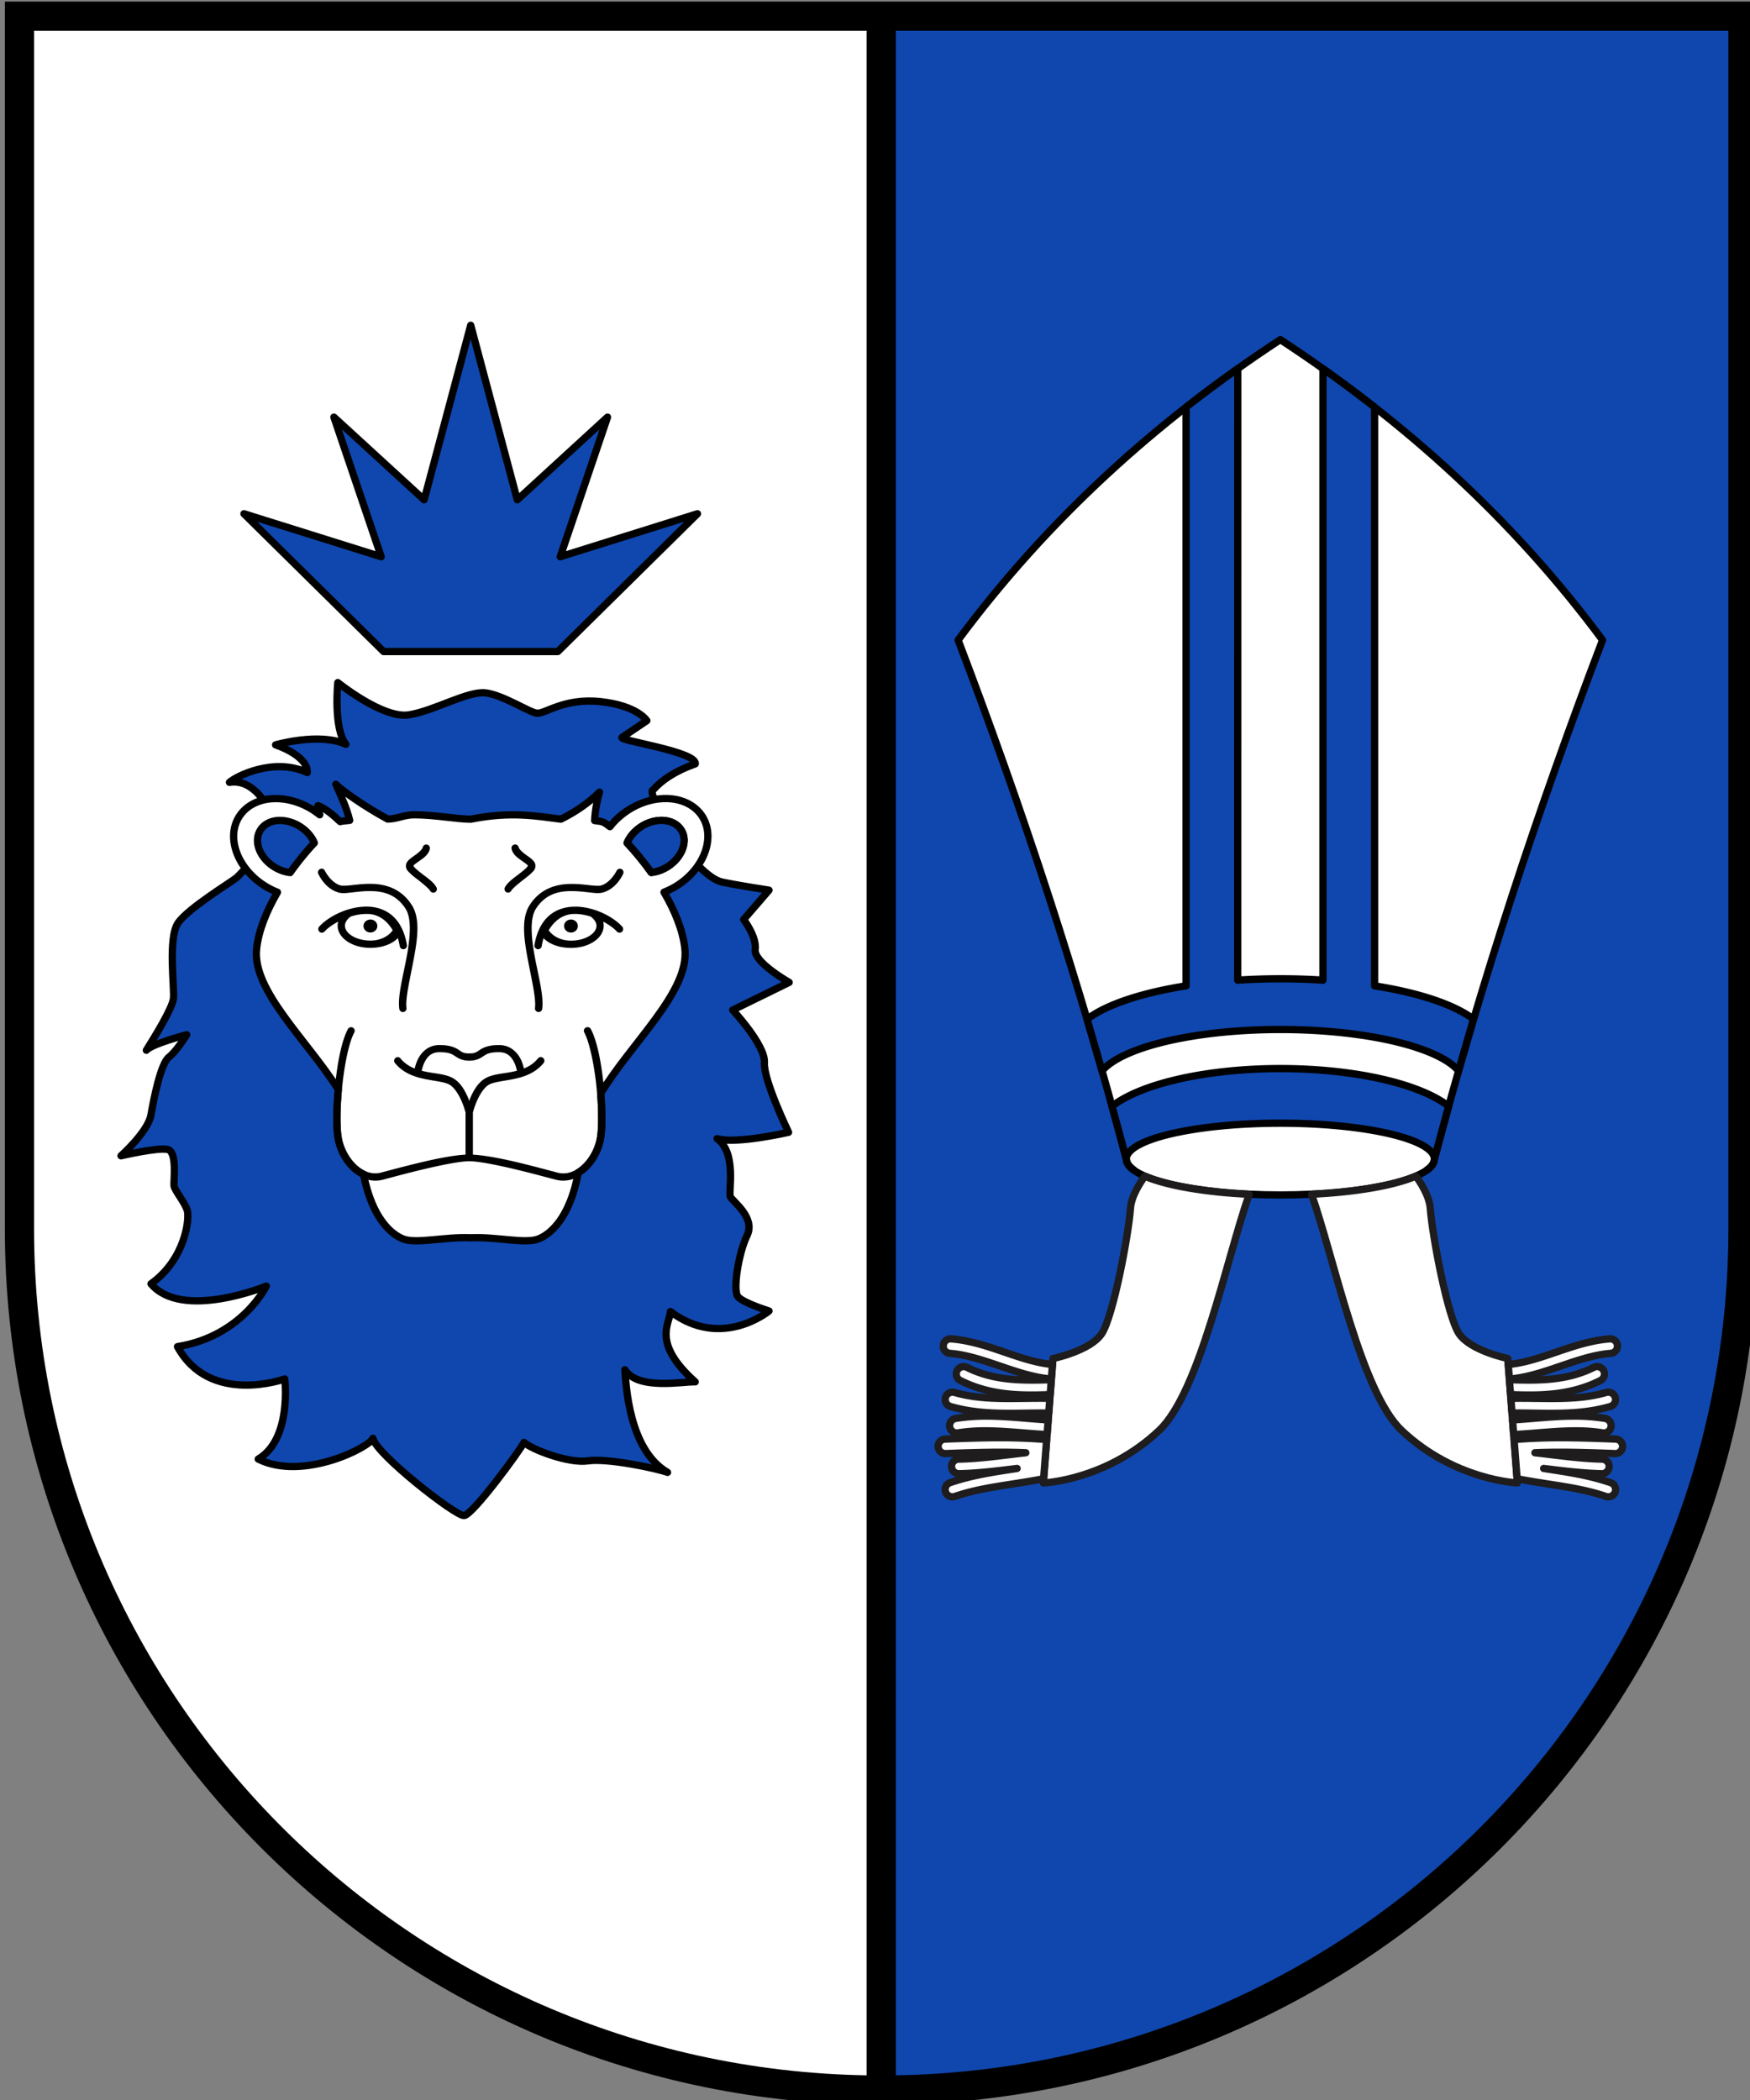
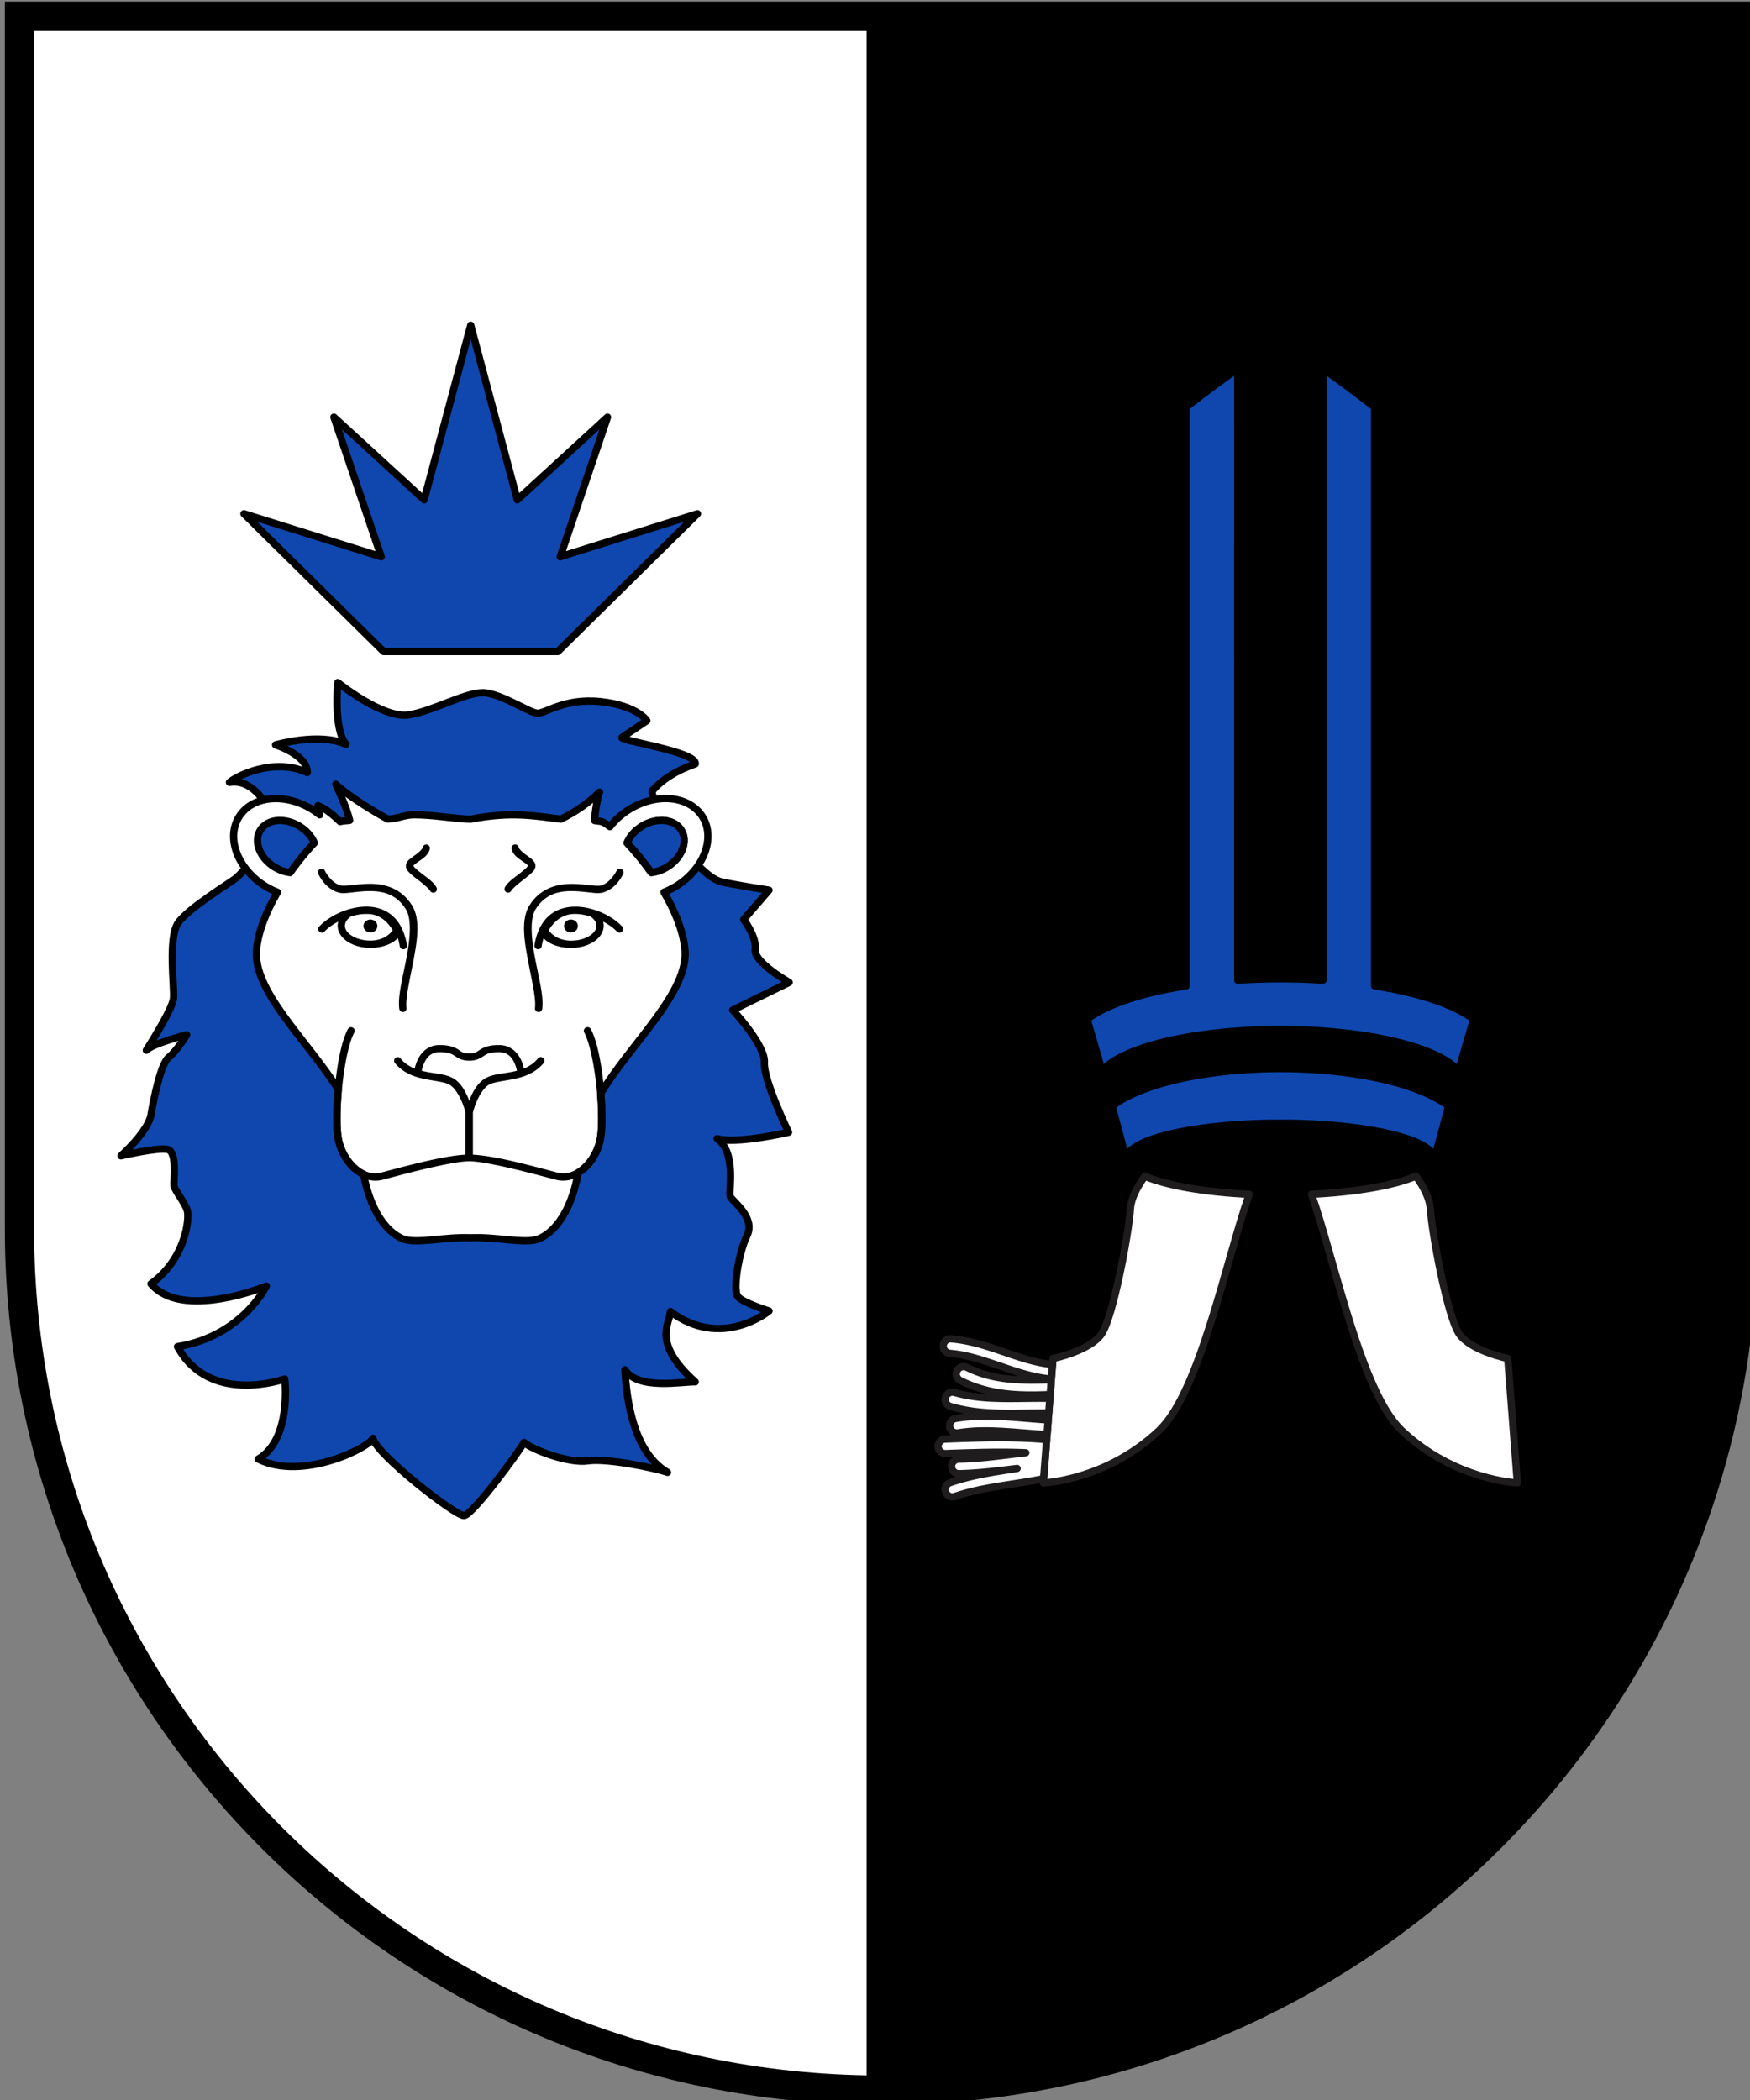
<svg xmlns="http://www.w3.org/2000/svg" xmlns:ns1="http://sodipodi.sourceforge.net/DTD/sodipodi-0.dtd" xmlns:ns2="http://www.inkscape.org/namespaces/inkscape" width="31.75mm" height="38.1mm" viewBox="0 0 31.75 38.1" version="1.1" id="svg455" xml:space="preserve" ns1:docname="AUT_Bad_Waltersdorf_COA.svg" ns2:version="1.2 (dc2aeda, 2022-05-15)">
  <rect x="0" y="0" width="31.75" height="38.1" fill="#808080" stroke="none" />
  <ns1:namedview id="namedview8651" pagecolor="#ffffff" bordercolor="#000000" borderopacity="0.25" ns2:showpageshadow="2" ns2:pageopacity="0.0" ns2:pagecheckerboard="0" ns2:deskcolor="#d1d1d1" ns2:document-units="mm" showgrid="false" ns2:current-layer="g4328" />
  <defs id="defs452">
    <linearGradient id="linearGradient4269">
      <stop style="stop-color:#1177cc;stop-opacity:1;" offset="0" id="stop4267" />
    </linearGradient>
  </defs>
  <g id="layer1" style="display:inline">
    <g id="_x30_2" transform="matrix(0.265,0,0,0.265,-55.562,-18.521)" style="display:inline">
      <path d="m 210,70 v 84 c 0,33.137 26.863,60 60,60 33.137,0 60,-26.863 60,-60 V 70 Z" id="path9" />
      <path fill="#ffdd11" d="m 269,72 h -57 v 82 c 0,31.696 25.432,57.438 57,57.975 z" id="path11" style="fill:#ffffff;fill-opacity:1" />
-       <path fill="#1177cc" d="M 271,211.975 C 302.568,211.439 328,185.697 328,154 V 72 h -57 z" id="path13" style="fill:#0f47af" />
    </g>
    <g id="g4328">
-       <path id="ellipse3037" style="display:inline;opacity:1;fill:#ffffff;stroke:#000000;stroke-width:0.132;stroke-linecap:round;stroke-linejoin:round" d="m 23.229,6.162 c -2.261,1.482 -4.232,3.275 -5.846,5.451 1.171,3.073 2.204,6.205 3.051,9.416 -10e-7,0.359 1.251,0.651 2.795,0.651 1.543,0 2.795,-0.292 2.795,-0.651 0.847,-3.212 1.88,-6.343 3.051,-9.416 C 27.461,9.437 25.49,7.644 23.229,6.162 Z" />
+       <path id="ellipse3037" style="display:inline;opacity:1;fill:#ffffff;stroke:#000000;stroke-width:0.132;stroke-linecap:round;stroke-linejoin:round" d="m 23.229,6.162 C 27.461,9.437 25.49,7.644 23.229,6.162 Z" />
      <path id="ellipse2972" style="opacity:1;fill:#0f47af;fill-opacity:1;stroke:#000000;stroke-width:0.132;stroke-linecap:round;stroke-linejoin:round" d="m 23.229,19.387 a 3.339,1.147 0 0 0 -3.054,0.684 c 0.088,0.319 0.174,0.638 0.259,0.958 a 2.795,0.651 0 0 1 2.795,-0.651 2.795,0.651 0 0 1 2.795,0.651 c 0.085,-0.32 0.171,-0.64 0.259,-0.959 A 3.339,1.147 0 0 0 23.229,19.387 Z m 2.795,1.642 a 2.795,0.651 0 0 1 -0.005,0.038 c 0.003,-0.012 0.005,-0.025 0.005,-0.038 z m -5.589,0 c 0,0.013 0.002,0.025 0.005,0.038 a 2.795,0.651 0 0 1 -0.005,-0.038 z m 5.583,0.043 a 2.795,0.651 0 0 1 -0.014,0.035 c 0.006,-0.012 0.011,-0.023 0.014,-0.035 z m -0.014,0.035 a 2.795,0.651 0 0 1 -0.107,0.115 3.339,1.147 0 0 0 0.006,-0.003 c 0.047,-0.036 0.081,-0.074 0.101,-0.112 z m -5.561,-0.035 c 0.003,0.011 0.007,0.022 0.013,0.033 a 2.795,0.651 0 0 1 -0.013,-0.033 z m 0.014,0.036 c 0.02,0.038 0.053,0.075 0.099,0.11 a 3.339,1.147 0 0 0 0.007,0.003 2.795,0.651 0 0 1 -0.106,-0.113 z" />
      <path id="ellipse2976" style="opacity:1;fill:#0f47af;fill-opacity:1;stroke:#000000;stroke-width:0.132;stroke-linecap:round;stroke-linejoin:round" d="M 22.457,6.69 C 22.138,6.915 21.825,7.148 21.519,7.388 V 17.886 a 3.79,1.18 0 0 0 -1.797,0.606 c 0.002,0.005 0.003,0.01 0.004,0.015 0.045,0.151 0.089,0.302 0.133,0.453 0.042,0.145 0.084,0.289 0.125,0.434 0.003,0.012 0.007,0.023 0.01,0.035 a 3.339,0.994 0 0 1 3.234,-0.751 3.339,0.994 0 0 1 3.234,0.75 c 0.041,-0.143 0.082,-0.286 0.124,-0.428 0.009,-0.033 0.019,-0.066 0.028,-0.099 0.038,-0.131 0.077,-0.263 0.116,-0.394 0.002,-0.005 0.003,-0.01 0.005,-0.015 A 3.79,1.18 0 0 0 24.939,17.886 V 7.388 C 24.633,7.148 24.32,6.915 24.002,6.69 V 17.783 a 3.79,1.18 0 0 0 -0.773,-0.025 3.79,1.18 0 0 0 -0.773,0.025 z" />
      <path id="path3766" style="color:#000000;opacity:1;fill:#ffffff;stroke:#1e1c1c;stroke-width:0.132;stroke-linecap:round;stroke-linejoin:round;stroke-dasharray:none" d="m 25.688,21.339 c -0.387,0.166 -1.074,0.289 -1.893,0.328 0.415,1.181 0.897,3.585 1.633,4.283 0.96,0.91 2.101,0.954 2.101,0.954 l -0.174,-2.257 c 0,0 -0.677,-0.139 -0.885,-0.451 -0.208,-0.312 -0.486,-1.788 -0.521,-2.277 -0.012,-0.167 -0.112,-0.375 -0.261,-0.581 z" />
-       <path id="path3756" style="color:#000000;opacity:1;fill:#ffffff;stroke:#1e1c1c;stroke-width:0.132;stroke-linecap:round;stroke-linejoin:round;stroke-dasharray:none" d="m 29.203,24.291 c -0.392,0.031 -0.749,0.167 -1.094,0.283 -0.252,0.085 -0.497,0.159 -0.745,0.182 l 0.021,0.264 c 0.284,-0.025 0.55,-0.107 0.808,-0.194 0.352,-0.118 0.688,-0.245 1.029,-0.272 a 0.132,0.132 0 0 0 0.123,-0.143 0.132,0.132 0 0 0 -0.142,-0.121 z m -0.234,0.503 c -0.017,9.72e-4 -0.035,0.005 -0.051,0.013 -0.492,0.247 -1.004,0.241 -1.533,0.225 l 0.021,0.27 c 0.518,0.02 1.076,0.023 1.631,-0.256 0.065,-0.033 0.091,-0.113 0.058,-0.178 -0.024,-0.05 -0.075,-0.077 -0.127,-0.074 z m 0.217,0.464 a 0.132,0.132 0 0 0 -0.045,0.005 c -0.54,0.159 -1.128,0.095 -1.729,0.107 l 0.02,0.267 c 0.574,-0.008 1.184,0.057 1.785,-0.12 a 0.132,0.132 0 0 0 0.088,-0.164 0.132,0.132 0 0 0 -0.118,-0.095 z m -0.612,0.434 c -0.026,-9.2e-5 -0.051,1.72e-4 -0.077,5.16e-4 -0.359,0.005 -0.711,0.049 -1.055,0.069 l 0.02,0.266 c 0.558,-0.029 1.097,-0.117 1.615,-0.031 a 0.132,0.132 0 0 0 0.152,-0.11 0.132,0.132 0 0 0 -0.109,-0.152 c -0.184,-0.03 -0.366,-0.042 -0.546,-0.043 z m -0.23,0.392 c -0.291,-4.83e-4 -0.582,0.009 -0.874,0.034 l 0.055,0.71 c 0.555,0.112 1.107,0.148 1.611,0.322 a 0.132,0.132 0 0 0 0.168,-0.082 0.132,0.132 0 0 0 -0.082,-0.168 c -0.403,-0.139 -0.815,-0.196 -1.216,-0.258 0.345,0.042 0.696,0.088 1.055,0.095 a 0.132,0.132 0 0 0 0.134,-0.129 0.132,0.132 0 0 0 -0.129,-0.135 c -0.401,-0.008 -0.805,-0.07 -1.218,-0.116 0.481,-0.02 0.966,-0.003 1.454,0.015 a 0.132,0.132 0 0 0 0.137,-0.127 0.132,0.132 0 0 0 -0.127,-0.136 c -0.321,-0.012 -0.644,-0.024 -0.968,-0.025 z" />
      <path id="path3754" style="color:#000000;opacity:1;fill:#ffffff;stroke:#1e1c1c;stroke-width:0.132;stroke-linecap:round;stroke-linejoin:round;stroke-dasharray:none" d="m 20.771,21.339 c -0.149,0.206 -0.25,0.414 -0.261,0.581 -0.035,0.489 -0.313,1.964 -0.521,2.277 -0.208,0.312 -0.885,0.451 -0.885,0.451 l -0.174,2.257 c 0,0 1.14,-0.044 2.101,-0.954 0.737,-0.698 1.219,-3.103 1.633,-4.283 -0.819,-0.039 -1.506,-0.162 -1.893,-0.328 z" />
      <path id="path3260" style="color:#000000;opacity:1;fill:#ffffff;stroke:#1e1c1c;stroke-width:0.132;stroke-linecap:round;stroke-linejoin:round;stroke-dasharray:none" d="m 17.256,24.291 c 0.392,0.031 0.749,0.167 1.094,0.283 0.252,0.085 0.497,0.159 0.745,0.182 l -0.021,0.264 c -0.284,-0.025 -0.55,-0.107 -0.808,-0.194 -0.352,-0.118 -0.688,-0.245 -1.029,-0.272 a 0.132,0.132 0 0 1 -0.123,-0.143 0.132,0.132 0 0 1 0.142,-0.121 z m 0.234,0.503 c 0.017,9.72e-4 0.035,0.005 0.051,0.013 0.492,0.247 1.004,0.241 1.533,0.225 l -0.021,0.27 c -0.518,0.02 -1.076,0.023 -1.631,-0.256 -0.065,-0.033 -0.091,-0.113 -0.058,-0.178 0.024,-0.05 0.075,-0.077 0.127,-0.074 z m -0.217,0.464 a 0.132,0.132 0 0 1 0.045,0.005 c 0.54,0.159 1.128,0.095 1.729,0.107 l -0.02,0.267 c -0.574,-0.008 -1.184,0.057 -1.785,-0.12 a 0.132,0.132 0 0 1 -0.088,-0.164 0.132,0.132 0 0 1 0.118,-0.095 z m 0.612,0.434 c 0.026,-9.2e-5 0.051,1.72e-4 0.077,5.16e-4 0.359,0.005 0.711,0.049 1.055,0.069 l -0.02,0.266 c -0.558,-0.029 -1.097,-0.117 -1.615,-0.031 a 0.132,0.132 0 0 1 -0.152,-0.11 0.132,0.132 0 0 1 0.109,-0.152 c 0.184,-0.03 0.366,-0.042 0.546,-0.043 z m 0.23,0.392 c 0.291,-4.83e-4 0.582,0.009 0.874,0.034 l -0.055,0.71 c -0.555,0.112 -1.107,0.148 -1.611,0.322 a 0.132,0.132 0 0 1 -0.168,-0.082 0.132,0.132 0 0 1 0.082,-0.168 c 0.403,-0.139 0.815,-0.196 1.216,-0.258 -0.345,0.042 -0.696,0.088 -1.055,0.095 a 0.132,0.132 0 0 1 -0.134,-0.129 0.132,0.132 0 0 1 0.129,-0.135 c 0.401,-0.008 0.805,-0.07 1.218,-0.116 -0.481,-0.02 -0.966,-0.003 -1.454,0.015 a 0.132,0.132 0 0 1 -0.137,-0.127 0.132,0.132 0 0 1 0.127,-0.136 c 0.321,-0.012 0.644,-0.024 0.968,-0.025 z" />
    </g>
    <g id="g4340">
      <path id="rect2707" style="display:inline;opacity:1;fill:#0f47af;stroke:#000000;stroke-width:0.132;stroke-linecap:round;stroke-linejoin:round" d="M 8.54,5.901 7.695,9.068 6.058,7.568 6.916,10.101 4.426,9.321 6.96,11.821 H 7.498 10.12 L 12.654,9.321 10.164,10.101 11.022,7.568 9.385,9.068 Z" />
      <path style="fill:#0f47af;fill-opacity:1;stroke:#000000;stroke-width:0.132;stroke-linecap:round;stroke-linejoin:round;stroke-dasharray:none" d="m 6.129,12.384 c 0,0 0.816,0.659 1.287,0.586 0.471,-0.073 1.088,-0.45 1.412,-0.397 0.324,0.052 0.764,0.345 0.91,0.366 0.146,0.021 0.492,-0.282 1.161,-0.209 0.669,0.073 0.837,0.345 0.837,0.345 l -0.45,0.303 c -0.084,0.056 1.363,0.257 1.328,0.481 -0.359,0.127 -0.6,0.288 -0.764,0.471 -0.157,0.034 0.731,1.566 1.255,1.674 0.325,0.067 0.847,0.146 0.847,0.146 l -0.46,0.533 c 0,0 0.241,0.314 0.209,0.544 -0.031,0.23 0.617,0.596 0.617,0.596 l -1.025,0.502 c 0,0 0.596,0.638 0.575,0.952 -0.021,0.314 0.439,1.266 0.439,1.266 0,0 -0.952,0.22 -1.297,0.115 0.366,0.261 0.199,0.973 0.241,1.056 0.042,0.084 0.46,0.377 0.303,0.701 -0.157,0.324 -0.261,0.994 -0.167,1.109 0.094,0.115 0.565,0.261 0.565,0.261 0,0 -0.858,0.711 -1.789,0.01 -0.01,0.22 -0.345,0.565 0.45,1.276 -0.22,-0.01 -1.036,0.157 -1.276,-0.22 0.021,0.282 0.073,1.454 0.774,1.862 -0.199,-0.073 -1.088,-0.261 -1.443,-0.209 -0.356,0.052 -1.025,-0.209 -1.161,-0.335 -0.073,0.146 -0.931,1.318 -1.088,1.328 -0.157,0.01 -1.6,-1.119 -1.653,-1.402 -0.052,0.157 -1.266,0.784 -2.081,0.377 0.617,-0.366 0.481,-1.454 0.481,-1.454 0,0 -1.36,0.492 -1.946,-0.586 1.171,-0.188 1.611,-1.098 1.611,-1.098 0,0 -1.527,0.628 -2.092,-0.042 0.628,-0.45 0.701,-1.182 0.659,-1.328 -0.042,-0.146 -0.23,-0.366 -0.241,-0.45 -0.01,-0.084 0.063,-0.617 -0.115,-0.659 -0.178,-0.042 -0.847,0.115 -0.847,0.115 0,0 0.492,-0.439 0.544,-0.743 0.052,-0.303 0.178,-0.931 0.324,-1.046 0.146,-0.115 0.324,-0.408 0.324,-0.408 0,0 -0.638,0.167 -0.732,0.282 0.136,-0.22 0.471,-0.753 0.492,-0.941 0.021,-0.188 -0.105,-1.098 0.084,-1.37 0.188,-0.272 0.973,-0.743 1.067,-0.826 0.094,-0.084 0.774,-0.826 0.711,-0.983 C 4.947,14.78 4.655,14.11 4.163,14.194 4.278,14.089 4.958,13.734 5.575,14.016 c 0.01,-0.314 -0.575,-0.502 -0.575,-0.502 0,0 0.795,-0.23 1.276,-0.01 C 6.046,13.221 6.129,12.384 6.129,12.384 Z" id="path3827" />
      <path id="path3948" style="fill:#ffffff;fill-opacity:1;stroke:#000000;stroke-width:0.132;stroke-linecap:round;stroke-linejoin:round;stroke-dasharray:none" d="m 6.093,14.229 c 0.087,0.195 0.195,0.424 0.251,0.655 -0.075,0.006 -0.136,0.013 -0.173,0.022 C 6.033,14.774 5.899,14.666 5.769,14.616 c 0.011,0.054 0.022,0.111 0.032,0.167 -0.061,-0.049 -0.127,-0.094 -0.195,-0.132 -0.201,-0.111 -0.422,-0.168 -0.63,-0.162 -0.304,0.008 -0.551,0.149 -0.667,0.379 -0.203,0.403 0.048,0.96 0.562,1.244 0.053,0.029 0.107,0.055 0.163,0.076 -0.193,0.331 -0.343,0.689 -0.379,1.029 -0.079,0.756 0.91,1.646 1.483,2.551 -0.034,0.368 -0.036,0.726 0.003,0.911 0.057,0.27 0.232,0.522 0.454,0.625 0.159,0.816 0.516,1.095 0.718,1.174 0.241,0.094 0.758,-0.042 1.228,-0.021 0.47,-0.021 0.986,0.115 1.228,0.021 0.205,-0.08 0.568,-0.364 0.723,-1.204 0.195,-0.117 0.346,-0.349 0.397,-0.595 0.036,-0.173 0.037,-0.497 0.009,-0.839 0.564,-0.93 1.61,-1.848 1.528,-2.624 -0.036,-0.34 -0.186,-0.698 -0.379,-1.029 0.056,-0.022 0.111,-0.047 0.164,-0.076 0.513,-0.284 0.765,-0.841 0.562,-1.244 -0.116,-0.23 -0.363,-0.37 -0.667,-0.379 -0.208,-0.006 -0.43,0.051 -0.63,0.162 -0.16,0.089 -0.302,0.209 -0.41,0.348 -0.051,-0.04 -0.094,-0.069 -0.126,-0.083 -0.025,-0.011 -0.079,-0.02 -0.151,-0.027 0.007,-0.16 0.035,-0.336 0.088,-0.516 -0.217,0.215 -0.471,0.376 -0.701,0.49 -0.437,-0.055 -0.907,-0.145 -1.636,5.16e-4 -0.25,-3.28e-4 -0.656,-0.08 -1.025,-0.08 -0.179,-2.78e-4 -0.311,0.076 -0.481,0.078 C 6.628,14.641 6.203,14.345 6.093,14.229 Z m 5.885,0.656 c 0.179,-0.007 0.327,0.069 0.394,0.202 0.108,0.215 -0.026,0.511 -0.301,0.661 -0.081,0.045 -0.169,0.073 -0.255,0.083 C 11.671,15.626 11.517,15.443 11.378,15.294 c 0.054,-0.13 0.163,-0.246 0.3,-0.322 0.095,-0.052 0.2,-0.082 0.3,-0.086 z" />
      <path id="ellipse4081" style="stroke-width:0.132;stroke-linecap:round;stroke-linejoin:round" d="M 6.846,16.801 A 0.125,0.118 0 0 1 6.721,16.918 0.125,0.118 0 0 1 6.595,16.801 0.125,0.118 0 0 1 6.721,16.683 0.125,0.118 0 0 1 6.846,16.801 Z M 6.621,16.449 C 6.285,16.459 5.952,16.634 5.791,16.812 a 0.066,0.066 0 0 0 0.004,0.092 0.066,0.066 0 0 0 0.094,-0.004 c 0.126,-0.139 0.446,-0.31 0.736,-0.318 0.145,-0.004 0.281,0.028 0.391,0.115 0.109,0.088 0.197,0.233 0.236,0.469 a 0.066,0.066 0 0 0 0.076,0.055 0.066,0.066 0 0 0 0.055,-0.076 C 7.339,16.885 7.236,16.707 7.098,16.596 6.959,16.485 6.789,16.444 6.621,16.449 Z m 0.031,0 c -0.114,-4.48e-4 -0.228,0.019 -0.336,0.053 a 0.066,0.066 0 0 0 -0.018,0.01 c -0.104,0.071 -0.172,0.172 -0.172,0.283 1.383e-4,0.121 0.077,0.224 0.186,0.293 0.109,0.069 0.251,0.109 0.408,0.109 0.26,6e-6 0.498,-0.105 0.574,-0.293 a 0.066,0.066 0 0 0 -0.002,-0.055 C 7.157,16.561 6.904,16.45 6.652,16.449 Z m 0,0.131 c 0.196,7.7e-4 0.356,0.102 0.473,0.297 -0.065,0.095 -0.206,0.188 -0.404,0.188 -0.135,-3.6e-5 -0.255,-0.035 -0.338,-0.088 -0.083,-0.053 -0.125,-0.117 -0.125,-0.182 2.09e-5,-0.056 0.036,-0.116 0.107,-0.168 0.094,-0.028 0.193,-0.047 0.287,-0.047 z M 5.857,15.764 a 0.066,0.066 0 0 0 -0.049,0.002 0.066,0.066 0 0 0 -0.033,0.088 c 0,0 0.112,0.266 0.365,0.338 0.075,0.022 0.158,0.009 0.258,-0.002 0.1,-0.011 0.213,-0.025 0.328,-0.023 0.231,0.003 0.464,0.059 0.633,0.322 0.113,0.176 0.084,0.523 0.018,0.877 -0.066,0.354 -0.164,0.703 -0.133,0.938 a 0.066,0.066 0 0 0 0.074,0.057 0.066,0.066 0 0 0 0.057,-0.074 c -0.023,-0.175 0.066,-0.537 0.133,-0.896 0.067,-0.36 0.119,-0.728 -0.037,-0.971 C 7.276,16.114 6.982,16.038 6.729,16.035 6.602,16.034 6.483,16.048 6.385,16.059 6.286,16.07 6.206,16.073 6.178,16.064 6.001,16.014 5.895,15.799 5.895,15.799 a 0.066,0.066 0 0 0 -0.037,-0.035 z m 1.891,-0.441 a 0.066,0.066 0 0 0 -0.078,0.049 c -0.008,0.035 -0.066,0.09 -0.137,0.141 -0.035,0.025 -0.072,0.05 -0.104,0.078 -0.031,0.028 -0.064,0.064 -0.064,0.119 0,0.065 0.038,0.098 0.076,0.135 0.038,0.037 0.087,0.075 0.137,0.113 0.099,0.077 0.203,0.164 0.225,0.203 a 0.066,0.066 0 0 0 0.09,0.027 0.066,0.066 0 0 0 0.025,-0.09 c -0.052,-0.095 -0.162,-0.168 -0.26,-0.244 -0.049,-0.038 -0.094,-0.074 -0.125,-0.104 -0.031,-0.03 -0.037,-0.058 -0.037,-0.041 0,0.008 7.96e-4,-0.003 0.021,-0.021 0.021,-0.019 0.055,-0.042 0.092,-0.068 0.073,-0.052 0.166,-0.111 0.189,-0.219 a 0.066,0.066 0 0 0 -0.051,-0.078 z m 2.486,1.478 a 0.125,0.118 0 0 0 0.125,0.118 0.125,0.118 0 0 0 0.125,-0.118 0.125,0.118 0 0 0 -0.125,-0.118 0.125,0.118 0 0 0 -0.125,0.118 z m 0.225,-0.351 c -0.168,-0.005 -0.338,0.036 -0.477,0.146 -0.138,0.111 -0.242,0.29 -0.285,0.549 a 0.066,0.066 0 0 0 0.055,0.076 0.066,0.066 0 0 0 0.076,-0.055 c 0.04,-0.236 0.127,-0.381 0.236,-0.469 0.109,-0.088 0.246,-0.119 0.391,-0.115 0.29,0.009 0.61,0.179 0.736,0.318 a 0.066,0.066 0 0 0 0.094,0.004 0.066,0.066 0 0 0 0.004,-0.092 c -0.161,-0.178 -0.494,-0.353 -0.83,-0.363 z m -0.031,0 c -0.252,9.89e-4 -0.505,0.112 -0.641,0.4 a 0.066,0.066 0 0 0 -0.002,0.055 c 0.076,0.188 0.314,0.293 0.574,0.293 0.157,-4.2e-5 0.3,-0.04 0.408,-0.109 0.109,-0.069 0.185,-0.172 0.186,-0.293 -4.2e-5,-0.112 -0.065,-0.212 -0.17,-0.283 a 0.066,0.066 0 0 0 -0.02,-0.01 c -0.108,-0.033 -0.222,-0.053 -0.336,-0.053 z m 0,0.131 c 0.094,-3.69e-4 0.193,0.019 0.287,0.047 0.071,0.052 0.107,0.112 0.107,0.168 -7.4e-5,0.065 -0.042,0.129 -0.125,0.182 -0.083,0.053 -0.203,0.088 -0.338,0.088 -0.198,5e-6 -0.339,-0.093 -0.404,-0.188 0.117,-0.195 0.277,-0.296 0.473,-0.297 z m 0.844,-0.814 a 0.066,0.066 0 0 0 -0.086,0.033 c 0,0 -0.107,0.215 -0.283,0.266 -0.028,0.008 -0.109,0.005 -0.207,-0.006 -0.098,-0.011 -0.217,-0.025 -0.344,-0.023 -0.254,0.003 -0.547,0.079 -0.742,0.383 -0.156,0.243 -0.104,0.611 -0.037,0.971 0.067,0.36 0.156,0.721 0.133,0.896 a 0.066,0.066 0 0 0 0.057,0.074 0.066,0.066 0 0 0 0.074,-0.057 c 0.031,-0.234 -0.067,-0.584 -0.133,-0.938 -0.066,-0.354 -0.095,-0.701 0.018,-0.877 0.169,-0.263 0.402,-0.32 0.633,-0.322 0.115,-0.001 0.229,0.012 0.328,0.023 0.1,0.011 0.183,0.023 0.258,0.002 0.253,-0.072 0.365,-0.338 0.365,-0.338 a 0.066,0.066 0 0 0 -0.033,-0.088 z M 9.332,15.322 a 0.066,0.066 0 0 0 -0.051,0.078 c 0.024,0.108 0.116,0.167 0.189,0.219 0.036,0.026 0.071,0.05 0.092,0.068 0.021,0.019 0.021,0.029 0.021,0.021 0,-0.017 -0.007,0.011 -0.037,0.041 -0.031,0.03 -0.076,0.066 -0.125,0.104 -0.098,0.076 -0.208,0.15 -0.26,0.244 a 0.066,0.066 0 0 0 0.025,0.09 0.066,0.066 0 0 0 0.09,-0.027 c 0.021,-0.039 0.126,-0.127 0.225,-0.203 0.049,-0.038 0.098,-0.076 0.137,-0.113 0.038,-0.037 0.076,-0.07 0.076,-0.135 -10e-8,-0.055 -0.033,-0.091 -0.064,-0.119 C 9.619,15.561 9.582,15.537 9.547,15.512 9.476,15.461 9.418,15.406 9.41,15.371 a 0.066,0.066 0 0 0 -0.078,-0.049 z m 1.346,3.316 a 0.066,0.066 0 0 0 -0.051,0.006 0.066,0.066 0 0 0 -0.027,0.088 c 0.093,0.173 0.177,0.569 0.219,0.961 0.041,0.392 0.044,0.792 0.006,0.973 -0.039,0.185 -0.14,0.362 -0.27,0.479 -0.13,0.117 -0.282,0.172 -0.443,0.129 C 9.964,21.235 9.654,21.15 9.338,21.076 9.047,21.008 8.772,20.959 8.58,20.949 v -0.764 c 0.001,-0.005 0.024,-0.099 0.074,-0.213 0.051,-0.117 0.131,-0.244 0.217,-0.293 0.086,-0.049 0.26,-0.064 0.447,-0.102 0.187,-0.038 0.395,-0.107 0.545,-0.291 a 0.066,0.066 0 0 0 -0.01,-0.092 0.066,0.066 0 0 0 -0.094,0.01 c -0.122,0.15 -0.291,0.207 -0.467,0.242 -0.176,0.035 -0.353,0.041 -0.486,0.117 -0.134,0.077 -0.217,0.227 -0.273,0.355 -0.013,0.03 -0.009,0.029 -0.02,0.057 -0.01,-0.027 -0.006,-0.026 -0.02,-0.057 -0.056,-0.129 -0.137,-0.279 -0.271,-0.355 -0.133,-0.076 -0.31,-0.082 -0.486,-0.117 -0.176,-0.035 -0.346,-0.092 -0.469,-0.242 a 0.066,0.066 0 0 0 -0.092,-0.01 0.066,0.066 0 0 0 -0.01,0.092 c 0.15,0.184 0.358,0.253 0.545,0.291 0.187,0.038 0.359,0.052 0.445,0.102 0.086,0.049 0.166,0.176 0.217,0.293 0.05,0.114 0.073,0.208 0.074,0.213 v 0.764 c -0.192,0.009 -0.465,0.059 -0.756,0.127 -0.316,0.074 -0.626,0.158 -0.773,0.197 C 6.757,21.316 6.604,21.261 6.475,21.145 6.345,21.028 6.244,20.851 6.205,20.666 c -0.038,-0.18 -0.036,-0.581 0.006,-0.973 0.041,-0.392 0.123,-0.788 0.217,-0.961 a 0.066,0.066 0 0 0 -0.027,-0.088 0.066,0.066 0 0 0 -0.088,0.025 c -0.116,0.214 -0.19,0.61 -0.232,1.01 -0.042,0.4 -0.05,0.796 -0.004,1.014 0.045,0.212 0.155,0.413 0.309,0.551 0.154,0.138 0.357,0.214 0.566,0.158 0.148,-0.039 0.456,-0.124 0.77,-0.197 0.313,-0.074 0.637,-0.137 0.793,-0.137 0.156,0 0.48,0.063 0.793,0.137 0.313,0.074 0.621,0.158 0.77,0.197 0.21,0.055 0.412,-0.02 0.566,-0.158 0.154,-0.138 0.266,-0.338 0.311,-0.551 0.046,-0.217 0.038,-0.613 -0.004,-1.014 -0.042,-0.4 -0.117,-0.795 -0.232,-1.01 a 0.066,0.066 0 0 0 -0.039,-0.031 z m -2.705,0.322 c -0.208,0 -0.332,0.136 -0.393,0.262 -0.06,0.125 -0.07,0.248 -0.07,0.248 a 0.066,0.066 0 0 0 0.061,0.07 0.066,0.066 0 0 0 0.072,-0.061 c 0,0 0.009,-0.102 0.057,-0.201 0.048,-0.099 0.12,-0.188 0.273,-0.188 0.171,0 0.221,0.031 0.275,0.066 0.055,0.036 0.127,0.088 0.266,0.088 0.139,0 0.211,-0.052 0.266,-0.088 0.055,-0.036 0.104,-0.066 0.275,-0.066 0.153,0 0.227,0.088 0.275,0.188 0.048,0.099 0.057,0.201 0.057,0.201 a 0.066,0.066 0 0 0 0.07,0.061 0.066,0.066 0 0 0 0.061,-0.07 c 0,0 -0.008,-0.123 -0.068,-0.248 -0.06,-0.125 -0.187,-0.262 -0.395,-0.262 -0.19,0 -0.285,0.045 -0.348,0.086 -0.063,0.041 -0.081,0.066 -0.193,0.066 -0.112,0 -0.131,-0.025 -0.193,-0.066 -0.063,-0.041 -0.158,-0.086 -0.348,-0.086 z" />
      <path id="path4212" style="display:inline;fill:#0f47af;fill-opacity:1;stroke:#000000;stroke-width:0.132;stroke-linecap:round;stroke-linejoin:round;stroke-dasharray:none" d="m 11.978,14.885 a 0.435,0.568 58.501 0 0 -0.099,0.012 0.435,0.568 58.501 0 0 -0.002,0 0.435,0.568 58.501 0 0 -0.002,5.16e-4 0.435,0.568 58.501 0 0 -0.094,0.027 0.435,0.568 58.501 0 0 -0.012,0.004 0.435,0.568 58.501 0 0 -0.091,0.042 0.435,0.568 58.501 0 0 -0.093,0.061 0.435,0.568 58.501 0 0 -0.082,0.073 0.435,0.568 58.501 0 0 -0.064,0.078 0.435,0.568 58.501 0 0 -0.007,0.009 0.435,0.568 58.501 0 0 -0.045,0.08 0.435,0.568 58.501 0 0 -0.005,0.01 0.435,0.568 58.501 0 0 -0.004,0.011 c 0.139,0.148 0.292,0.331 0.437,0.534 a 0.435,0.568 58.501 0 0 0.051,-0.006 0.435,0.568 58.501 0 0 10e-4,0 0.435,0.568 58.501 0 0 0.002,-5.17e-4 0.435,0.568 58.501 0 0 0.1,-0.027 0.435,0.568 58.501 0 0 0.003,-10e-4 0.435,0.568 58.501 0 0 0.005,-0.002 0.435,0.568 58.501 0 0 0.096,-0.044 0.435,0.568 58.501 0 0 0.012,-0.007 0.435,0.568 58.501 0 0 0.022,-0.013 0.435,0.568 58.501 0 0 0.002,-10e-4 0.435,0.568 58.501 0 0 0.014,-0.01 0.435,0.568 58.501 0 0 0.009,-0.005 0.435,0.568 58.501 0 0 0.008,-0.005 0.435,0.568 58.501 0 0 0.004,-0.003 0.435,0.568 58.501 0 0 0.027,-0.02 0.435,0.568 58.501 0 0 0.006,-0.005 0.435,0.568 58.501 0 0 0.004,-0.004 0.435,0.568 58.501 0 0 0.006,-0.005 0.435,0.568 58.501 0 0 0.01,-0.009 0.435,0.568 58.501 0 0 0.01,-0.009 0.435,0.568 58.501 0 0 0.007,-0.006 0.435,0.568 58.501 0 0 0.004,-0.003 0.435,0.568 58.501 0 0 0.011,-0.01 0.435,0.568 58.501 0 0 0.008,-0.008 0.435,0.568 58.501 0 0 0.019,-0.019 0.435,0.568 58.501 0 0 5.16e-4,-5.17e-4 0.435,0.568 58.501 0 0 0.019,-0.022 0.435,0.568 58.501 0 0 0.013,-0.017 0.435,0.568 58.501 0 0 0.002,-0.002 0.435,0.568 58.501 0 0 0.008,-0.01 0.435,0.568 58.501 0 0 0.008,-0.01 0.435,0.568 58.501 0 0 0.018,-0.026 0.435,0.568 58.501 0 0 0.004,-0.006 0.435,0.568 58.501 0 0 0.015,-0.025 0.435,0.568 58.501 0 0 0.005,-0.008 0.435,0.568 58.501 0 0 0.012,-0.023 0.435,0.568 58.501 0 0 0.005,-0.01 0.435,0.568 58.501 0 0 0.006,-0.014 0.435,0.568 58.501 0 0 0.008,-0.018 0.435,0.568 58.501 0 0 5.17e-4,-0.002 0.435,0.568 58.501 0 0 0.007,-0.02 0.435,0.568 58.501 0 0 0.001,-0.003 0.435,0.568 58.501 0 0 0.004,-0.011 0.435,0.568 58.501 0 0 0.005,-0.017 0.435,0.568 58.501 0 0 5.16e-4,-10e-4 0.435,0.568 58.501 0 0 10e-4,-0.005 0.435,0.568 58.501 0 0 5.17e-4,-0.002 0.435,0.568 58.501 0 0 0.009,-0.043 0.435,0.568 58.501 0 0 0.002,-0.014 0.435,0.568 58.501 0 0 0,-0.003 0.435,0.568 58.501 0 0 0.002,-0.015 0.435,0.568 58.501 0 0 5.17e-4,-0.009 0.435,0.568 58.501 0 0 5.16e-4,-0.004 0.435,0.568 58.501 0 0 0,-5.16e-4 0.435,0.568 58.501 0 0 0,-0.011 0.435,0.568 58.501 0 0 0,-0.021 0.435,0.568 58.501 0 0 0,-0.002 0.435,0.568 58.501 0 0 -0.003,-0.029 0.435,0.568 58.501 0 0 -5.17e-4,-0.003 0.435,0.568 58.501 0 0 -0.004,-0.021 0.435,0.568 58.501 0 0 -10e-4,-0.006 0.435,0.568 58.501 0 0 -10e-4,-0.005 0.435,0.568 58.501 0 0 -0.006,-0.024 0.435,0.568 58.501 0 0 -0.002,-0.007 0.435,0.568 58.501 0 0 -0.008,-0.021 0.435,0.568 58.501 0 0 -0.004,-0.008 0.435,0.568 58.501 0 0 -0.009,-0.019 0.435,0.568 58.501 0 0 -0.048,-0.071 0.435,0.568 58.501 0 0 -10e-4,-0.001 0.435,0.568 58.501 0 0 -5.17e-4,-5.17e-4 0.435,0.568 58.501 0 0 -0.065,-0.056 0.435,0.568 58.501 0 0 -10e-4,-10e-4 0.435,0.568 58.501 0 0 -10e-4,-5.17e-4 0.435,0.568 58.501 0 0 -0.08,-0.041 0.435,0.568 58.501 0 0 -0.001,-5.16e-4 0.435,0.568 58.501 0 0 -0.002,-5.17e-4 0.435,0.568 58.501 0 0 -0.091,-0.023 0.435,0.568 58.501 0 0 -10e-4,-5.16e-4 0.435,0.568 58.501 0 0 -0.002,0 0.435,0.568 58.501 0 0 -0.1,-0.006 z m -6.912,0 a 0.568,0.435 31.499 0 0 -0.357,0.202 0.568,0.435 31.499 0 0 0.301,0.661 0.568,0.435 31.499 0 0 0.254,0.083 c 0.146,-0.205 0.299,-0.39 0.439,-0.539 a 0.568,0.435 31.499 0 0 -0.3,-0.32 0.568,0.435 31.499 0 0 -0.3,-0.086 0.568,0.435 31.499 0 0 -0.037,0 z" />
    </g>
  </g>
</svg>